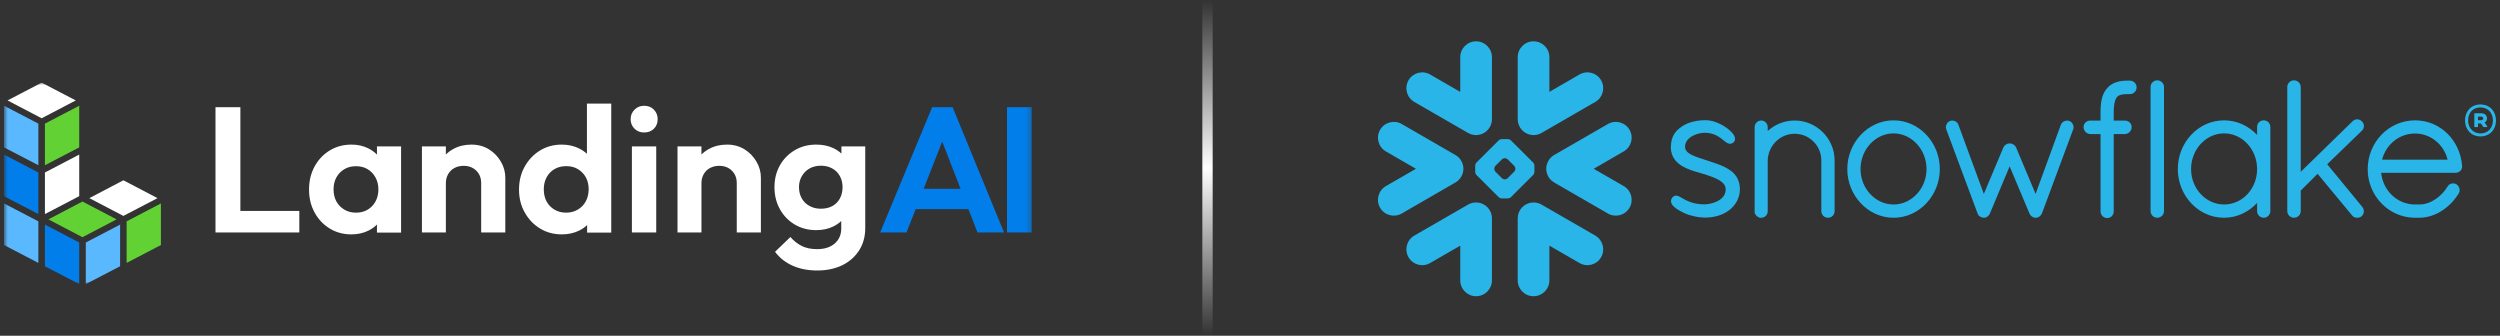
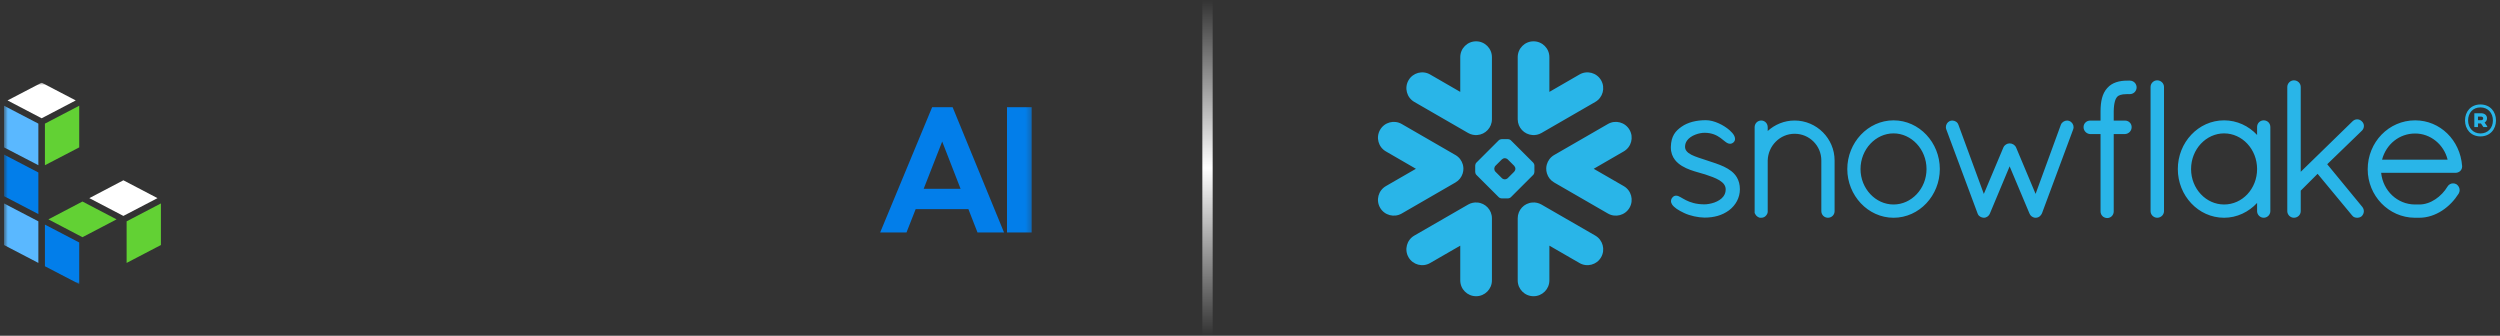
<svg xmlns="http://www.w3.org/2000/svg" width="484" height="65" viewBox="0 0 484 65" fill="none">
  <rect x="0" y="0" width="484" height="65" fill="#333333" stroke="none" />
  <g clip-path="url(#clip0_333_1068)">
    <mask id="mask0_333_1068" style="mask-type:luminance" maskUnits="userSpaceOnUse" x="0" y="16" width="200" height="39">
      <path d="M199.773 16H0.773V55H199.773V16Z" fill="white" />
    </mask>
    <g mask="url(#mask0_333_1068)">
-       <path d="M46.537 20.753H41.719V45.006H57.947V40.837H46.537V20.753ZM72.965 29.913C72.488 29.437 71.938 29.032 71.302 28.722C70.336 28.234 69.248 27.995 68.049 27.995C66.472 27.995 65.053 28.377 63.818 29.139C62.582 29.901 61.604 30.938 60.895 32.248C60.185 33.558 59.831 35.047 59.831 36.703C59.831 38.359 60.185 39.812 60.895 41.123C61.604 42.433 62.582 43.469 63.818 44.231C65.053 44.994 66.459 45.375 68.012 45.375C69.235 45.375 70.348 45.137 71.327 44.648C71.963 44.339 72.513 43.946 72.978 43.469V45.03H77.649V28.341H72.978V29.913H72.965ZM72.048 39.895C71.241 40.741 70.189 41.17 68.893 41.17C68.061 41.17 67.328 40.98 66.667 40.586C66.007 40.193 65.493 39.669 65.126 39.002C64.759 38.335 64.576 37.549 64.576 36.656C64.576 35.762 64.759 35.012 65.126 34.344C65.493 33.678 65.995 33.153 66.655 32.76C67.303 32.367 68.049 32.177 68.905 32.177C69.761 32.177 70.532 32.367 71.168 32.748C71.804 33.13 72.317 33.666 72.696 34.356C73.075 35.047 73.259 35.834 73.259 36.703C73.247 37.978 72.843 39.05 72.048 39.895ZM94.661 28.913C93.682 28.305 92.557 27.995 91.273 27.995C89.989 27.995 88.815 28.269 87.788 28.829C87.225 29.127 86.748 29.496 86.32 29.913V28.341H81.685V45.006H86.32V35.452C86.32 34.809 86.467 34.225 86.76 33.713C87.054 33.201 87.457 32.796 87.983 32.522C88.497 32.248 89.096 32.105 89.757 32.105C90.747 32.105 91.567 32.415 92.203 33.034C92.838 33.654 93.156 34.464 93.156 35.452V45.006H97.828V34.416C97.828 33.308 97.547 32.272 96.972 31.295C96.409 30.318 95.639 29.52 94.661 28.913ZM113.629 29.77C113.189 29.365 112.675 29.02 112.1 28.734C111.109 28.246 109.997 27.995 108.774 27.995C107.196 27.995 105.777 28.377 104.542 29.139C103.307 29.901 102.316 30.938 101.583 32.248C100.849 33.558 100.482 35.047 100.482 36.703C100.482 38.359 100.849 39.812 101.583 41.123C102.316 42.433 103.295 43.469 104.542 44.231C105.777 44.994 107.196 45.375 108.774 45.375C110.021 45.375 111.146 45.125 112.137 44.636C112.712 44.351 113.225 43.993 113.665 43.576V45.03H118.337V20.062H113.629V29.77ZM113.396 39.002C113.03 39.669 112.516 40.193 111.855 40.586C111.195 40.98 110.437 41.17 109.593 41.17C108.749 41.17 108.028 40.98 107.367 40.598C106.707 40.217 106.193 39.693 105.826 39.014C105.459 38.335 105.276 37.549 105.276 36.656C105.276 35.762 105.459 35 105.826 34.321C106.193 33.642 106.695 33.118 107.355 32.736C108.003 32.355 108.761 32.165 109.642 32.165C110.522 32.165 111.244 32.355 111.892 32.748C112.54 33.141 113.054 33.666 113.421 34.333C113.788 35 113.971 35.786 113.971 36.679C113.947 37.561 113.763 38.335 113.396 39.002ZM124.709 20.479C123.951 20.479 123.327 20.729 122.838 21.241C122.336 21.742 122.092 22.361 122.092 23.064C122.092 23.802 122.336 24.41 122.838 24.91C123.339 25.41 123.963 25.649 124.709 25.649C125.491 25.649 126.115 25.399 126.604 24.91C127.094 24.422 127.326 23.802 127.326 23.064C127.326 22.325 127.081 21.742 126.604 21.241C126.127 20.729 125.491 20.479 124.709 20.479ZM122.336 45.006H127.045V28.341H122.336V45.006ZM144.142 28.913C143.163 28.305 142.038 27.995 140.754 27.995C139.47 27.995 138.296 28.269 137.269 28.829C136.706 29.127 136.229 29.496 135.801 29.913V28.341H131.166V45.006H135.801V35.452C135.801 34.809 135.948 34.225 136.241 33.713C136.535 33.201 136.938 32.796 137.464 32.522C137.978 32.248 138.577 32.105 139.238 32.105C140.228 32.105 141.048 32.415 141.683 33.034C142.319 33.654 142.637 34.464 142.637 35.452V45.006H147.309V34.416C147.309 33.308 147.028 32.272 146.453 31.295C145.89 30.318 145.12 29.52 144.142 28.913ZM162.902 28.341V29.735C162.474 29.33 161.96 28.984 161.373 28.698C160.383 28.222 159.257 27.995 158.01 27.995C156.469 27.995 155.099 28.353 153.864 29.079C152.641 29.806 151.675 30.783 150.978 32.034C150.281 33.273 149.938 34.678 149.938 36.239C149.938 37.799 150.281 39.217 150.978 40.479C151.675 41.742 152.641 42.742 153.864 43.469C155.087 44.196 156.469 44.553 158.01 44.553C159.257 44.553 160.383 44.315 161.361 43.827C161.936 43.541 162.437 43.195 162.865 42.79V44.231C162.865 45.447 162.437 46.423 161.593 47.15C160.737 47.877 159.612 48.234 158.193 48.234C157.032 48.234 156.053 48.032 155.234 47.627C154.414 47.221 153.681 46.638 153.02 45.887L150.049 48.746C150.905 49.902 152.017 50.783 153.399 51.414C154.781 52.046 156.396 52.367 158.23 52.367C160.065 52.367 161.654 52.022 163.049 51.355C164.443 50.676 165.531 49.711 166.326 48.472C167.121 47.233 167.512 45.792 167.512 44.16V28.341H162.902ZM162.596 38.43C162.254 39.062 161.764 39.55 161.141 39.895C160.517 40.241 159.759 40.408 158.891 40.408C158.083 40.408 157.362 40.229 156.714 39.872C156.065 39.514 155.564 39.026 155.209 38.383C154.855 37.751 154.684 37.037 154.684 36.227C154.684 35.417 154.867 34.738 155.234 34.106C155.601 33.475 156.09 32.975 156.726 32.617C157.35 32.26 158.096 32.081 158.939 32.081C159.783 32.081 160.493 32.26 161.141 32.617C161.777 32.975 162.266 33.463 162.608 34.106C162.951 34.738 163.122 35.452 163.122 36.262C163.11 37.084 162.939 37.799 162.596 38.43Z" fill="white" />
      <path d="M180.463 20.753L170.398 45.006H175.498L177.271 40.491H187.483L189.244 45.006H194.381L184.426 20.753H180.463ZM178.825 36.548L182.408 27.4L185.967 36.548H178.825ZM194.955 45.006H199.774V20.753H194.955V45.006Z" fill="#027EEA" />
      <path d="M0.773 39.383V47.436L7.426 50.902V42.85L0.773 39.383Z" fill="#5AB8FF" />
      <path d="M0.773 29.925V37.978L7.426 41.444V33.392L0.773 29.925Z" fill="#027EEA" />
      <path d="M0.773 20.467V28.532L7.426 31.986V23.933L0.773 20.467Z" fill="#5AB8FF" />
      <path d="M24.512 42.85V50.902L31.152 47.436V39.383L24.512 42.85Z" fill="#62D134" />
-       <path d="M8.697 33.392V41.444L15.338 37.978V29.925L8.697 33.392Z" fill="white" />
      <path d="M8.697 23.933V31.986L15.338 28.532V20.467L8.697 23.933Z" fill="#62D134" />
      <path d="M14.667 19.443L8.063 16L1.459 19.443L8.063 22.897L14.667 19.443Z" fill="white" />
      <path d="M8.697 43.481V51.546L15.338 55V46.948L8.697 43.481Z" fill="#027EEA" />
-       <path d="M16.611 46.948V55L23.252 51.546V43.481L16.611 46.948Z" fill="#5AB8FF" />
      <path d="M9.371 42.469L15.963 45.923L22.567 42.469L15.963 39.014L9.371 42.469Z" fill="#62D134" />
      <path d="M30.491 38.359L23.887 34.904L17.295 38.359L23.887 41.802L30.491 38.359Z" fill="white" />
    </g>
  </g>
  <rect x="232.773" width="2" height="65" fill="url(#paint0_linear_333_1068)" />
  <path fill-rule="evenodd" clip-rule="evenodd" d="M400.667 23.442L400.661 23.438C400.661 23.438 400.658 23.436 400.653 23.436C400.506 23.371 400.345 23.338 400.191 23.338C399.94 23.34 399.699 23.415 399.489 23.546C399.275 23.681 399.094 23.879 398.99 24.126V24.132L394.091 37.538L390.317 28.553L390.311 28.548C390.205 28.297 390.015 28.103 389.799 27.968C389.581 27.833 389.329 27.758 389.065 27.758C388.808 27.758 388.569 27.838 388.357 27.97C388.149 28.105 387.961 28.297 387.855 28.548L387.853 28.553L384.07 37.544L379.146 24.144H379.142C379.056 23.885 378.881 23.683 378.673 23.55C378.461 23.415 378.214 23.34 377.959 23.338C377.797 23.338 377.632 23.371 377.477 23.436H377.469L377.463 23.442C377.005 23.656 376.724 24.114 376.722 24.614C376.722 24.772 376.753 24.928 376.814 25.083H376.812L382.87 41.349V41.355C382.917 41.476 382.984 41.596 383.082 41.714C383.152 41.798 383.257 41.868 383.364 41.927C383.384 41.947 383.415 41.974 383.462 42.004C383.513 42.035 383.578 42.057 383.645 42.069C383.753 42.104 383.895 42.157 384.088 42.157C384.333 42.157 384.561 42.069 384.764 41.937C384.955 41.81 385.125 41.619 385.22 41.372L385.235 41.36L389.065 32.204L392.901 41.323H392.905C392.993 41.566 393.148 41.757 393.329 41.892C393.519 42.035 393.732 42.123 393.958 42.157H394.119C394.272 42.157 394.421 42.127 394.546 42.078C394.678 42.027 394.784 41.961 394.872 41.894C395.078 41.737 395.236 41.521 395.335 41.282V41.276L401.354 25.083C401.413 24.928 401.444 24.773 401.444 24.617C401.442 24.121 401.149 23.648 400.667 23.442ZM372.976 32.728C372.976 30.818 372.243 29.088 371.076 27.838C369.903 26.587 368.314 25.823 366.589 25.823C364.863 25.823 363.271 26.587 362.1 27.838C360.931 29.088 360.197 30.818 360.197 32.728C360.197 34.636 360.931 36.35 362.1 37.591C363.271 38.837 364.863 39.59 366.589 39.59C368.314 39.59 369.909 38.837 371.076 37.591C372.243 36.35 372.976 34.636 372.976 32.728ZM372.943 26.097C374.563 27.815 375.547 30.172 375.551 32.728C375.547 35.283 374.563 37.638 372.943 39.356C371.335 41.072 369.089 42.157 366.593 42.157C364.116 42.157 361.866 41.072 360.253 39.356C358.637 37.638 357.636 35.283 357.636 32.728C357.636 30.172 358.637 27.815 360.253 26.097C361.866 24.383 364.116 23.299 366.593 23.299C369.089 23.299 371.335 24.383 372.943 26.097ZM347.438 23.332C345.43 23.332 343.596 24.114 342.228 25.363V24.617C342.226 24.273 342.098 23.954 341.875 23.718C341.658 23.487 341.336 23.332 340.982 23.332C340.617 23.332 340.288 23.479 340.059 23.716C339.833 23.95 339.698 24.273 339.698 24.617V41.261L339.751 41.313L339.753 41.321C339.767 41.376 339.802 41.437 339.839 41.496C340.013 41.804 340.3 42.037 340.655 42.141L340.706 42.157H340.982C341.167 42.157 341.353 42.117 341.53 42.035C341.677 41.965 341.814 41.851 341.924 41.706L341.928 41.708C341.941 41.694 341.946 41.676 341.961 41.662C341.967 41.661 341.973 41.655 341.977 41.649C342.045 41.561 342.102 41.47 342.138 41.386C342.175 41.286 342.199 41.192 342.216 41.119L342.228 41.072V31.078C342.265 29.649 342.853 28.356 343.797 27.417C344.734 26.478 346.019 25.897 347.438 25.897C348.882 25.897 350.17 26.478 351.104 27.417C352.041 28.353 352.61 29.643 352.61 31.065V40.878C352.61 41.237 352.763 41.569 352.994 41.796C353.232 42.023 353.555 42.157 353.893 42.157C354.236 42.157 354.557 42.023 354.793 41.796C355.032 41.569 355.177 41.237 355.177 40.878V31.065C355.177 26.829 351.718 23.338 347.438 23.332ZM473.858 30.908C473.129 27.948 470.53 25.84 467.565 25.846C464.525 25.846 461.962 27.909 461.167 30.908H473.858ZM476.668 32.12V32.247C476.668 32.602 476.509 32.922 476.268 33.132C476.029 33.343 475.717 33.453 475.382 33.457H460.989C461.356 36.969 464.16 39.562 467.507 39.59H468.357C469.465 39.594 470.544 39.211 471.493 38.578C472.444 37.95 473.266 37.074 473.844 36.109C473.963 35.903 474.134 35.746 474.32 35.65C474.511 35.546 474.715 35.499 474.921 35.499C475.148 35.499 475.374 35.558 475.572 35.677L475.585 35.683L475.601 35.695C475.962 35.96 476.188 36.364 476.188 36.807C476.188 37.032 476.129 37.262 476.005 37.47L476.002 37.478L475.998 37.481C475.193 38.76 474.097 39.927 472.795 40.772C471.491 41.62 469.979 42.157 468.357 42.157H467.494C464.968 42.139 462.686 41.072 461.04 39.366C459.399 37.666 458.386 35.33 458.386 32.763C458.386 30.153 459.407 27.784 461.062 26.07C462.717 24.358 465.017 23.299 467.565 23.299C469.996 23.299 472.181 24.266 473.799 25.848C475.417 27.431 476.474 29.629 476.662 32.102L476.668 32.12ZM417.633 15.552C417.282 15.552 416.96 15.699 416.729 15.931C416.497 16.16 416.35 16.484 416.35 16.835V40.878C416.35 41.229 416.497 41.551 416.729 41.778C416.96 42.006 417.282 42.157 417.633 42.157C418.36 42.157 418.949 41.584 418.953 40.878V16.835C418.949 16.127 418.36 15.552 417.633 15.552ZM333.764 32.269C332.728 31.78 331.554 31.42 330.381 31.031C329.302 30.667 328.208 30.357 327.427 29.949C327.035 29.739 326.729 29.517 326.531 29.268C326.329 29.019 326.231 28.766 326.225 28.421C326.227 27.948 326.365 27.568 326.596 27.231C326.947 26.727 327.535 26.334 328.179 26.081C328.814 25.827 329.502 25.707 329.995 25.707C331.449 25.709 332.369 26.193 333.075 26.695C333.424 26.948 333.719 27.205 333.997 27.417C334.14 27.527 334.274 27.627 334.428 27.701C334.575 27.774 334.749 27.833 334.937 27.833C335.056 27.833 335.176 27.811 335.285 27.764C335.401 27.717 335.502 27.651 335.597 27.568C335.692 27.48 335.772 27.374 335.829 27.256C335.88 27.134 335.903 27.009 335.903 26.886C335.903 26.658 335.83 26.444 335.727 26.244C335.533 25.891 335.235 25.554 334.854 25.217C334.289 24.715 333.544 24.236 332.742 23.875C331.938 23.515 331.075 23.269 330.254 23.269C328.349 23.269 326.758 23.701 325.603 24.495C325.001 24.911 324.472 25.366 324.097 25.993C323.717 26.623 323.505 27.399 323.478 28.409C323.476 28.454 323.476 28.5 323.476 28.544C323.472 29.525 323.787 30.333 324.284 30.967C325.037 31.92 326.155 32.49 327.251 32.894C328.346 33.298 329.44 33.54 330.13 33.771C331.102 34.095 332.136 34.446 332.889 34.91C333.264 35.148 333.568 35.403 333.774 35.683C333.974 35.971 334.087 36.269 334.092 36.646V36.674C334.089 37.219 333.929 37.646 333.663 38.013C333.264 38.558 332.599 38.958 331.893 39.211C331.189 39.458 330.457 39.562 329.987 39.562C328.326 39.562 327.214 39.162 326.408 38.76C326.004 38.558 325.676 38.358 325.38 38.189C325.233 38.109 325.096 38.034 324.951 37.975C324.809 37.917 324.658 37.879 324.488 37.879C324.384 37.879 324.27 37.897 324.166 37.938C324.06 37.984 323.964 38.046 323.884 38.123C323.772 38.231 323.674 38.352 323.605 38.492C323.539 38.631 323.505 38.778 323.505 38.931C323.505 39.182 323.599 39.411 323.733 39.619C323.942 39.919 324.251 40.188 324.635 40.456C325.031 40.721 325.504 40.982 326.049 41.239C327.257 41.81 328.806 42.108 329.982 42.127H329.987C331.817 42.127 333.397 41.706 334.729 40.725V40.723H334.73C336.033 39.742 336.843 38.285 336.843 36.64C336.843 35.736 336.631 34.969 336.26 34.342C335.702 33.391 334.793 32.763 333.764 32.269ZM436.973 32.728C436.973 30.8 436.245 29.072 435.083 27.825C433.922 26.582 432.327 25.827 430.583 25.823C428.854 25.823 427.266 26.582 426.093 27.825C424.928 29.072 424.191 30.8 424.191 32.728C424.191 34.654 424.928 36.37 426.093 37.607C427.26 38.845 428.854 39.59 430.583 39.59C432.331 39.59 433.926 38.845 435.086 37.611C436.245 36.37 436.973 34.656 436.973 32.728ZM439.154 23.656C439.391 23.885 439.538 24.217 439.538 24.575V40.878C439.538 41.229 439.387 41.551 439.162 41.778C438.93 42.006 438.611 42.157 438.258 42.157C437.905 42.157 437.581 42.006 437.354 41.778C437.122 41.551 436.973 41.229 436.973 40.878V39.288C435.359 41.031 433.092 42.157 430.583 42.157C428.088 42.157 425.84 41.084 424.23 39.366C422.614 37.656 421.626 35.3 421.626 32.728C421.626 30.155 422.614 27.797 424.23 26.085C425.84 24.369 428.088 23.299 430.583 23.299C433.09 23.299 435.359 24.391 436.973 26.127V24.575C436.973 24.217 437.121 23.885 437.358 23.656C437.595 23.43 437.915 23.299 438.258 23.299C438.597 23.299 438.921 23.43 439.154 23.656ZM457.261 25.309C457.516 25.056 457.655 24.72 457.655 24.387C457.655 24.06 457.516 23.732 457.259 23.495H457.261C457.259 23.487 457.253 23.487 457.253 23.487C457.252 23.481 457.247 23.479 457.247 23.479H457.243C456.996 23.236 456.678 23.102 456.351 23.102C456.02 23.102 455.696 23.24 455.449 23.487L445.422 33.259V16.835C445.422 16.127 444.83 15.552 444.102 15.552C443.751 15.552 443.429 15.699 443.2 15.931C442.972 16.16 442.819 16.484 442.819 16.835V40.878C442.819 41.229 442.972 41.551 443.2 41.778C443.429 42.006 443.751 42.157 444.102 42.157C444.83 42.157 445.422 41.584 445.422 40.878V36.911L448.687 33.649L455.343 41.68C455.469 41.865 455.64 41.992 455.808 42.059C456 42.131 456.186 42.157 456.353 42.157C456.582 42.157 456.906 42.108 457.191 41.884L457.206 41.875L457.223 41.857C457.49 41.594 457.641 41.245 457.641 40.888C457.641 40.588 457.53 40.282 457.324 40.037V40.033L450.548 31.796L457.255 25.309H457.261ZM412.342 15.609H412.055C412.018 15.609 411.981 15.613 411.942 15.615C411.906 15.613 411.869 15.609 411.832 15.609C411.092 15.609 410.375 15.693 409.703 15.917C409.043 16.137 408.433 16.499 407.96 17.051L407.959 17.049L407.957 17.051V17.052C407.468 17.596 407.146 18.245 406.951 18.982C406.755 19.724 406.674 20.559 406.666 21.508V23.346H404.64C403.937 23.35 403.377 23.913 403.377 24.593C403.373 24.96 403.517 25.297 403.748 25.541C403.981 25.78 404.301 25.937 404.656 25.956H406.666V40.91L406.664 40.945C406.664 41.296 406.811 41.619 407.049 41.851C407.283 42.078 407.614 42.214 407.973 42.214C408.655 42.21 409.216 41.653 409.217 40.945V25.956H411.397C411.748 25.937 412.071 25.789 412.303 25.552C412.54 25.315 412.685 24.982 412.685 24.621V24.572C412.677 23.899 412.114 23.346 411.41 23.346H409.217V21.516C409.231 20.706 409.316 20.1 409.437 19.659C409.555 19.216 409.716 18.937 409.861 18.765C410.002 18.611 410.186 18.484 410.487 18.382C410.788 18.284 411.207 18.221 411.771 18.221H411.838C411.871 18.221 411.906 18.215 411.938 18.215C411.977 18.215 412.014 18.221 412.055 18.221H412.22H412.342C413.065 18.221 413.648 17.637 413.648 16.915C413.648 16.194 413.065 15.609 412.342 15.609ZM283.177 33.577C283.281 33.249 283.324 32.912 283.316 32.578C283.304 32.337 283.273 32.096 283.204 31.855C282.998 31.106 282.51 30.437 281.778 30.015L271.373 24.006C269.904 23.161 268.031 23.663 267.188 25.13C266.337 26.595 266.839 28.466 268.308 29.313L274.122 32.677L268.308 36.03C266.839 36.879 266.338 38.75 267.188 40.221C268.031 41.684 269.904 42.184 271.373 41.339L281.778 35.326C282.481 34.922 282.957 34.288 283.177 33.577ZM286.001 39.207C285.403 39.156 284.781 39.282 284.222 39.607L273.809 45.612C272.344 46.459 271.843 48.34 272.689 49.807C273.538 51.27 275.409 51.774 276.872 50.923L282.706 47.557V54.282C282.706 55.977 284.077 57.349 285.773 57.349C287.462 57.349 288.837 55.977 288.837 54.282V42.26C288.837 40.647 287.586 39.321 286.001 39.207ZM296.665 26.142C297.261 26.191 297.881 26.064 298.44 25.742L308.852 19.731C310.319 18.884 310.817 17.011 309.973 15.54C309.128 14.075 307.256 13.573 305.79 14.421L299.96 17.79V11.063C299.96 9.373 298.589 8 296.893 8C295.196 8 293.829 9.373 293.829 11.063V23.085C293.829 24.697 295.077 26.025 296.665 26.142ZM273.809 19.731L284.222 25.742C284.781 26.064 285.403 26.191 286.001 26.142C287.586 26.025 288.837 24.697 288.837 23.085V11.063C288.837 9.373 287.462 8 285.773 8C284.077 8 282.706 9.373 282.706 11.063V17.79L276.872 14.421C275.409 13.573 273.538 14.075 272.689 15.54C271.843 17.011 272.344 18.884 273.809 19.731ZM293.378 32.651C293.378 32.477 293.273 32.233 293.149 32.104L291.896 30.857C291.773 30.733 291.529 30.631 291.354 30.631H291.306C291.131 30.631 290.888 30.733 290.767 30.857L289.513 32.104C289.388 32.233 289.292 32.477 289.292 32.651V32.7C289.292 32.873 289.388 33.114 289.513 33.239L290.767 34.49C290.89 34.614 291.131 34.716 291.306 34.716H291.354C291.529 34.716 291.773 34.614 291.896 34.49L293.149 33.239C293.273 33.114 293.378 32.873 293.378 32.7V32.651ZM296.838 33.851L292.51 38.174C292.386 38.301 292.147 38.405 291.967 38.405H291.653H291.013H290.694C290.519 38.405 290.276 38.301 290.151 38.174L285.824 33.851C285.701 33.73 285.601 33.484 285.601 33.312V32.992V32.353V32.037C285.601 31.861 285.701 31.616 285.824 31.492L290.151 27.17C290.276 27.042 290.519 26.942 290.694 26.942H291.013H291.653H291.967C292.143 26.942 292.386 27.042 292.51 27.17L296.838 31.492C296.961 31.616 297.061 31.861 297.061 32.037V32.353V32.992V33.312C297.061 33.484 296.961 33.73 296.838 33.851ZM308.852 45.612L298.44 39.607C297.881 39.282 297.261 39.156 296.665 39.207C295.077 39.321 293.829 40.647 293.829 42.26V54.282C293.829 55.977 295.196 57.349 296.893 57.349C298.589 57.349 299.96 55.977 299.96 54.282V47.557L305.79 50.923C307.255 51.774 309.128 51.27 309.973 49.807C310.817 48.34 310.319 46.459 308.852 45.612ZM314.357 29.313L308.542 32.677L314.357 36.03C315.825 36.879 316.328 38.75 315.478 40.221C314.631 41.684 312.757 42.184 311.293 41.339L300.88 35.326C300.185 34.922 299.703 34.288 299.489 33.577C299.387 33.249 299.34 32.912 299.352 32.578C299.358 32.337 299.393 32.096 299.46 31.855C299.668 31.106 300.156 30.437 300.88 30.015L311.293 24.006C312.757 23.161 314.631 23.663 315.478 25.13C316.328 26.595 315.825 28.466 314.357 29.313ZM483.225 23.315C483.225 25.001 482.097 26.408 480.212 26.408C478.341 26.408 477.226 24.988 477.226 23.315C477.226 21.63 478.341 20.223 480.212 20.223C482.097 20.223 483.225 21.63 483.225 23.315ZM482.628 23.315C482.628 21.882 481.672 20.793 480.212 20.793C478.779 20.793 477.823 21.829 477.823 23.315C477.823 24.736 478.779 25.837 480.212 25.837C481.672 25.837 482.628 24.749 482.628 23.315ZM479.031 21.922H480.318C481.022 21.922 481.486 22.306 481.486 22.904C481.486 23.276 481.301 23.554 481.022 23.727L481.526 24.457V24.603H480.796L480.305 23.899H479.734V24.603H479.031V21.922ZM480.305 22.572H479.734V23.276H480.305C480.571 23.276 480.743 23.156 480.743 22.93C480.743 22.692 480.584 22.572 480.305 22.572Z" fill="#29B5E8" />
  <defs>
    <linearGradient id="paint0_linear_333_1068" x1="233.773" y1="0" x2="233.773" y2="65" gradientUnits="userSpaceOnUse">
      <stop stop-color="white" stop-opacity="0" />
      <stop offset="0.5" stop-color="white" />
      <stop offset="1" stop-color="white" stop-opacity="0" />
    </linearGradient>
    <clipPath id="clip0_333_1068">
      <rect width="199" height="39" fill="white" transform="translate(0.773 16)" />
    </clipPath>
  </defs>
</svg>